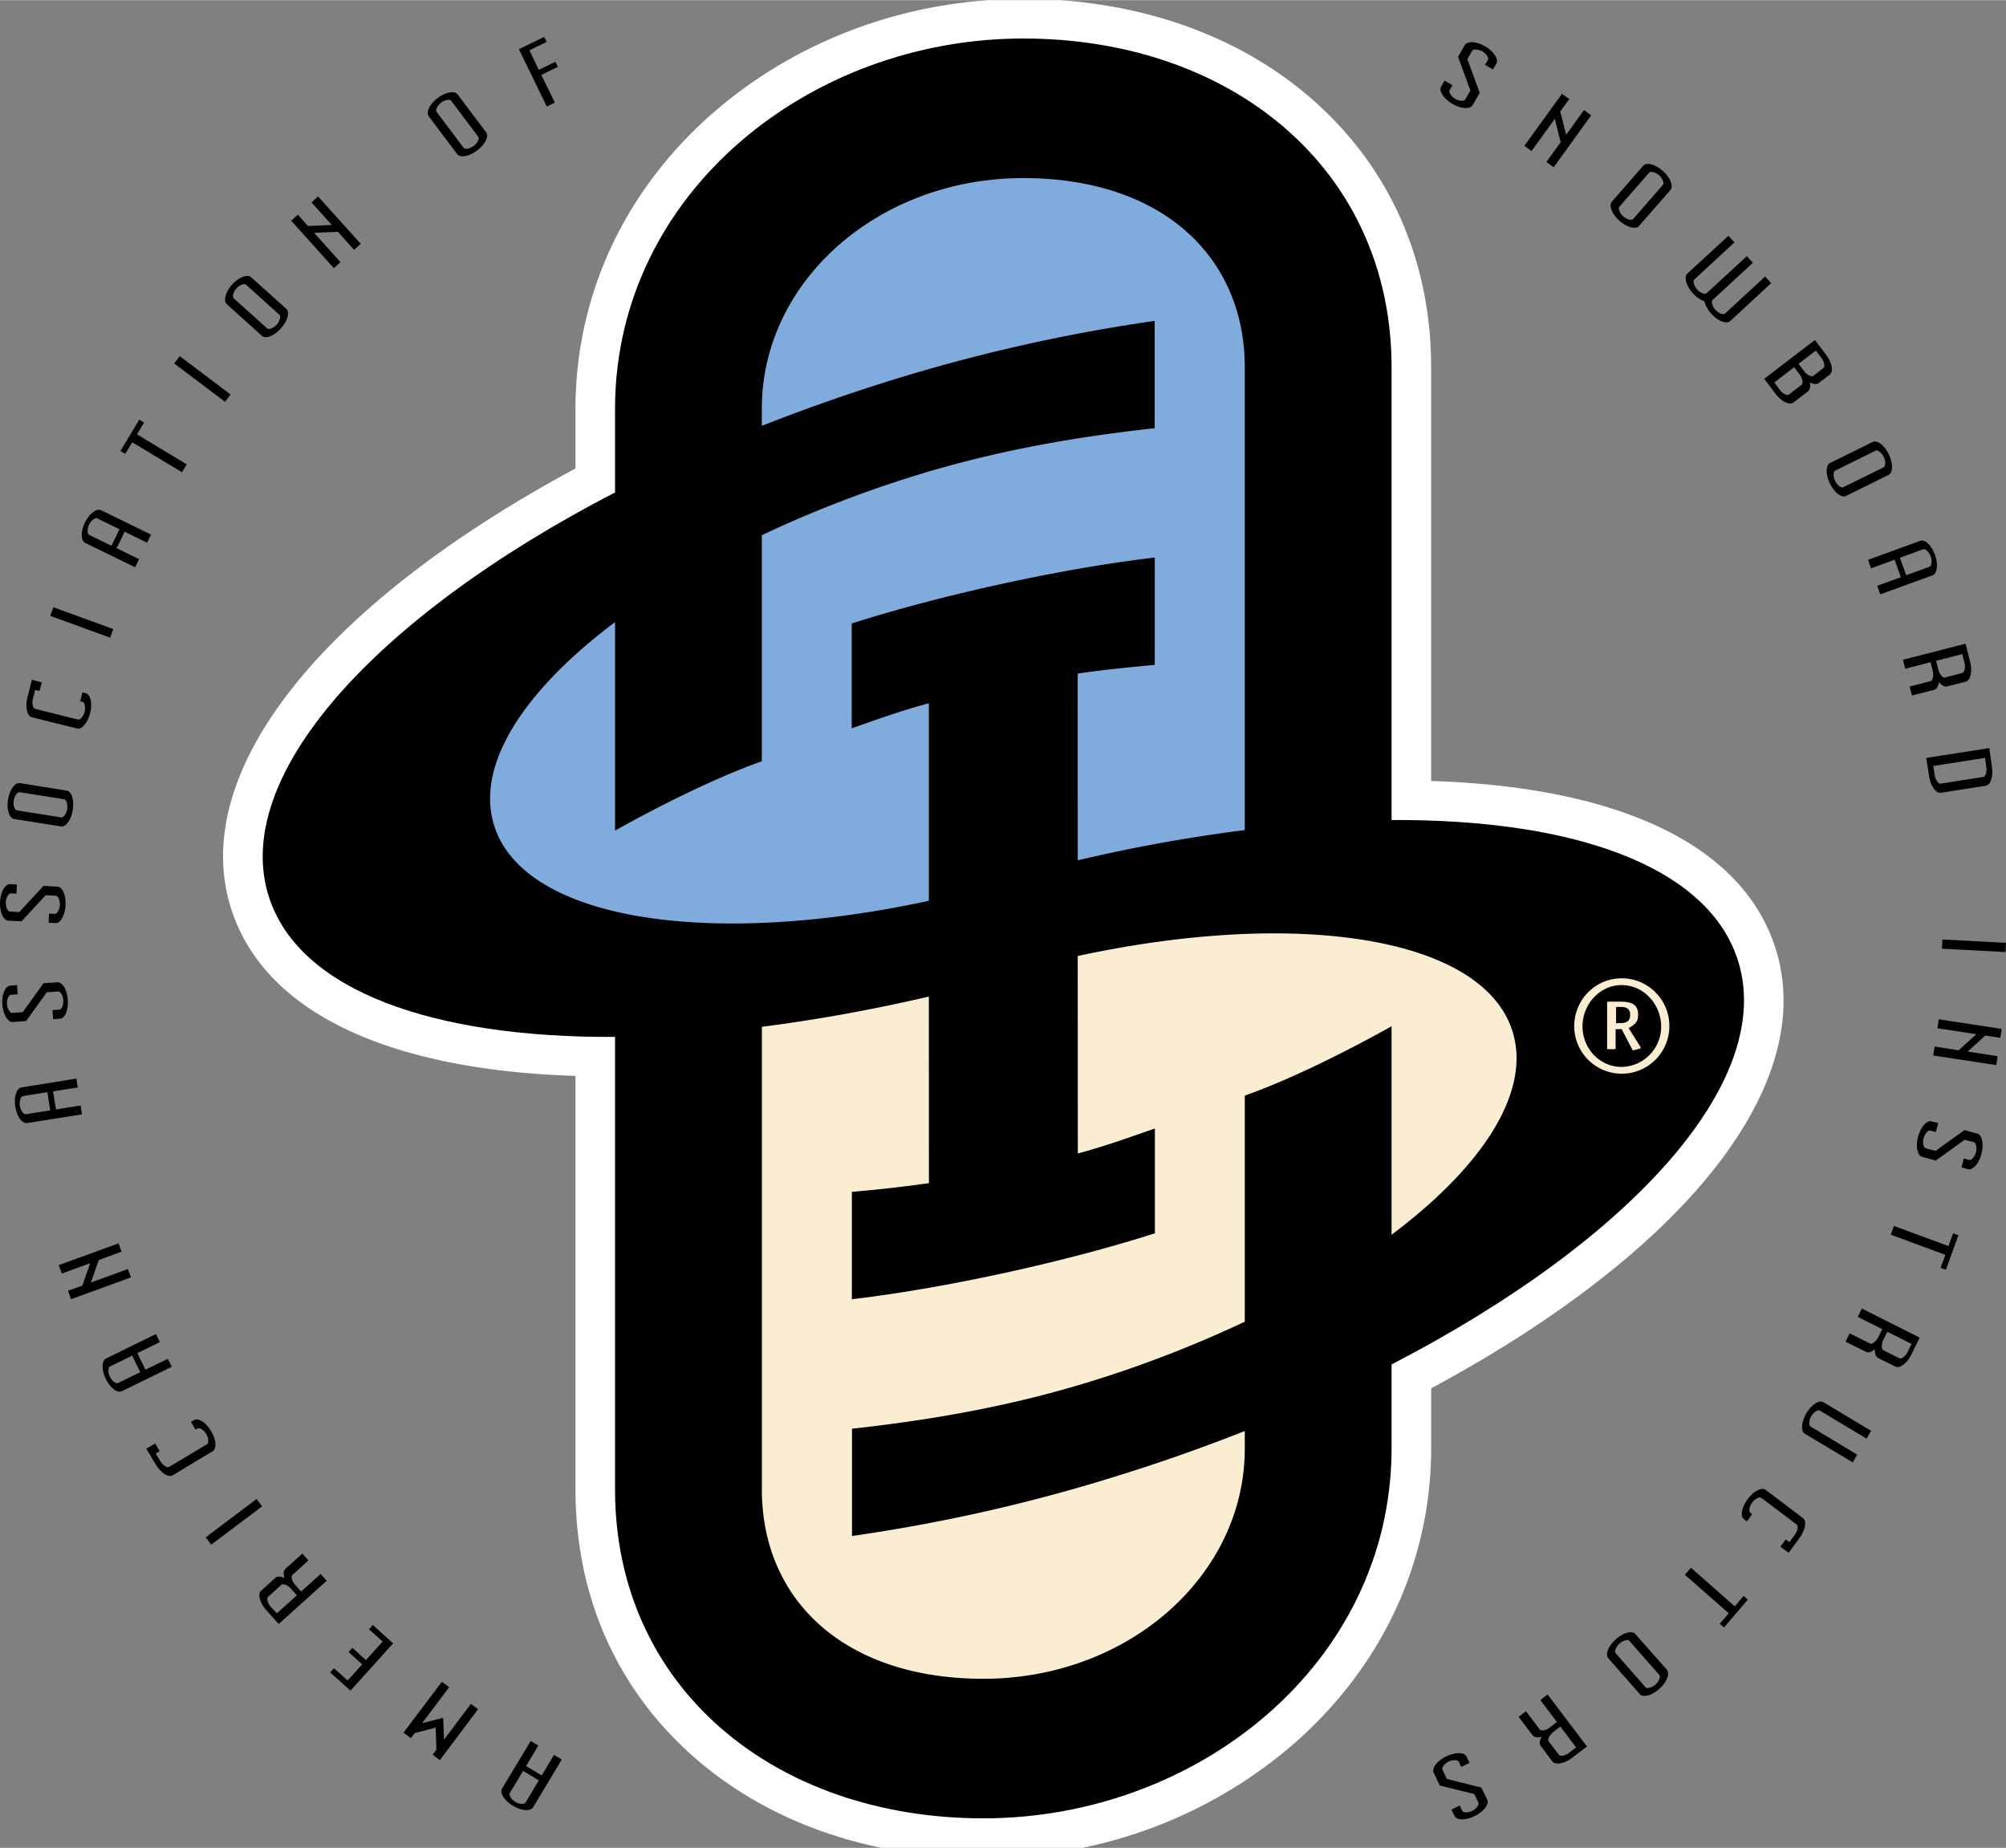
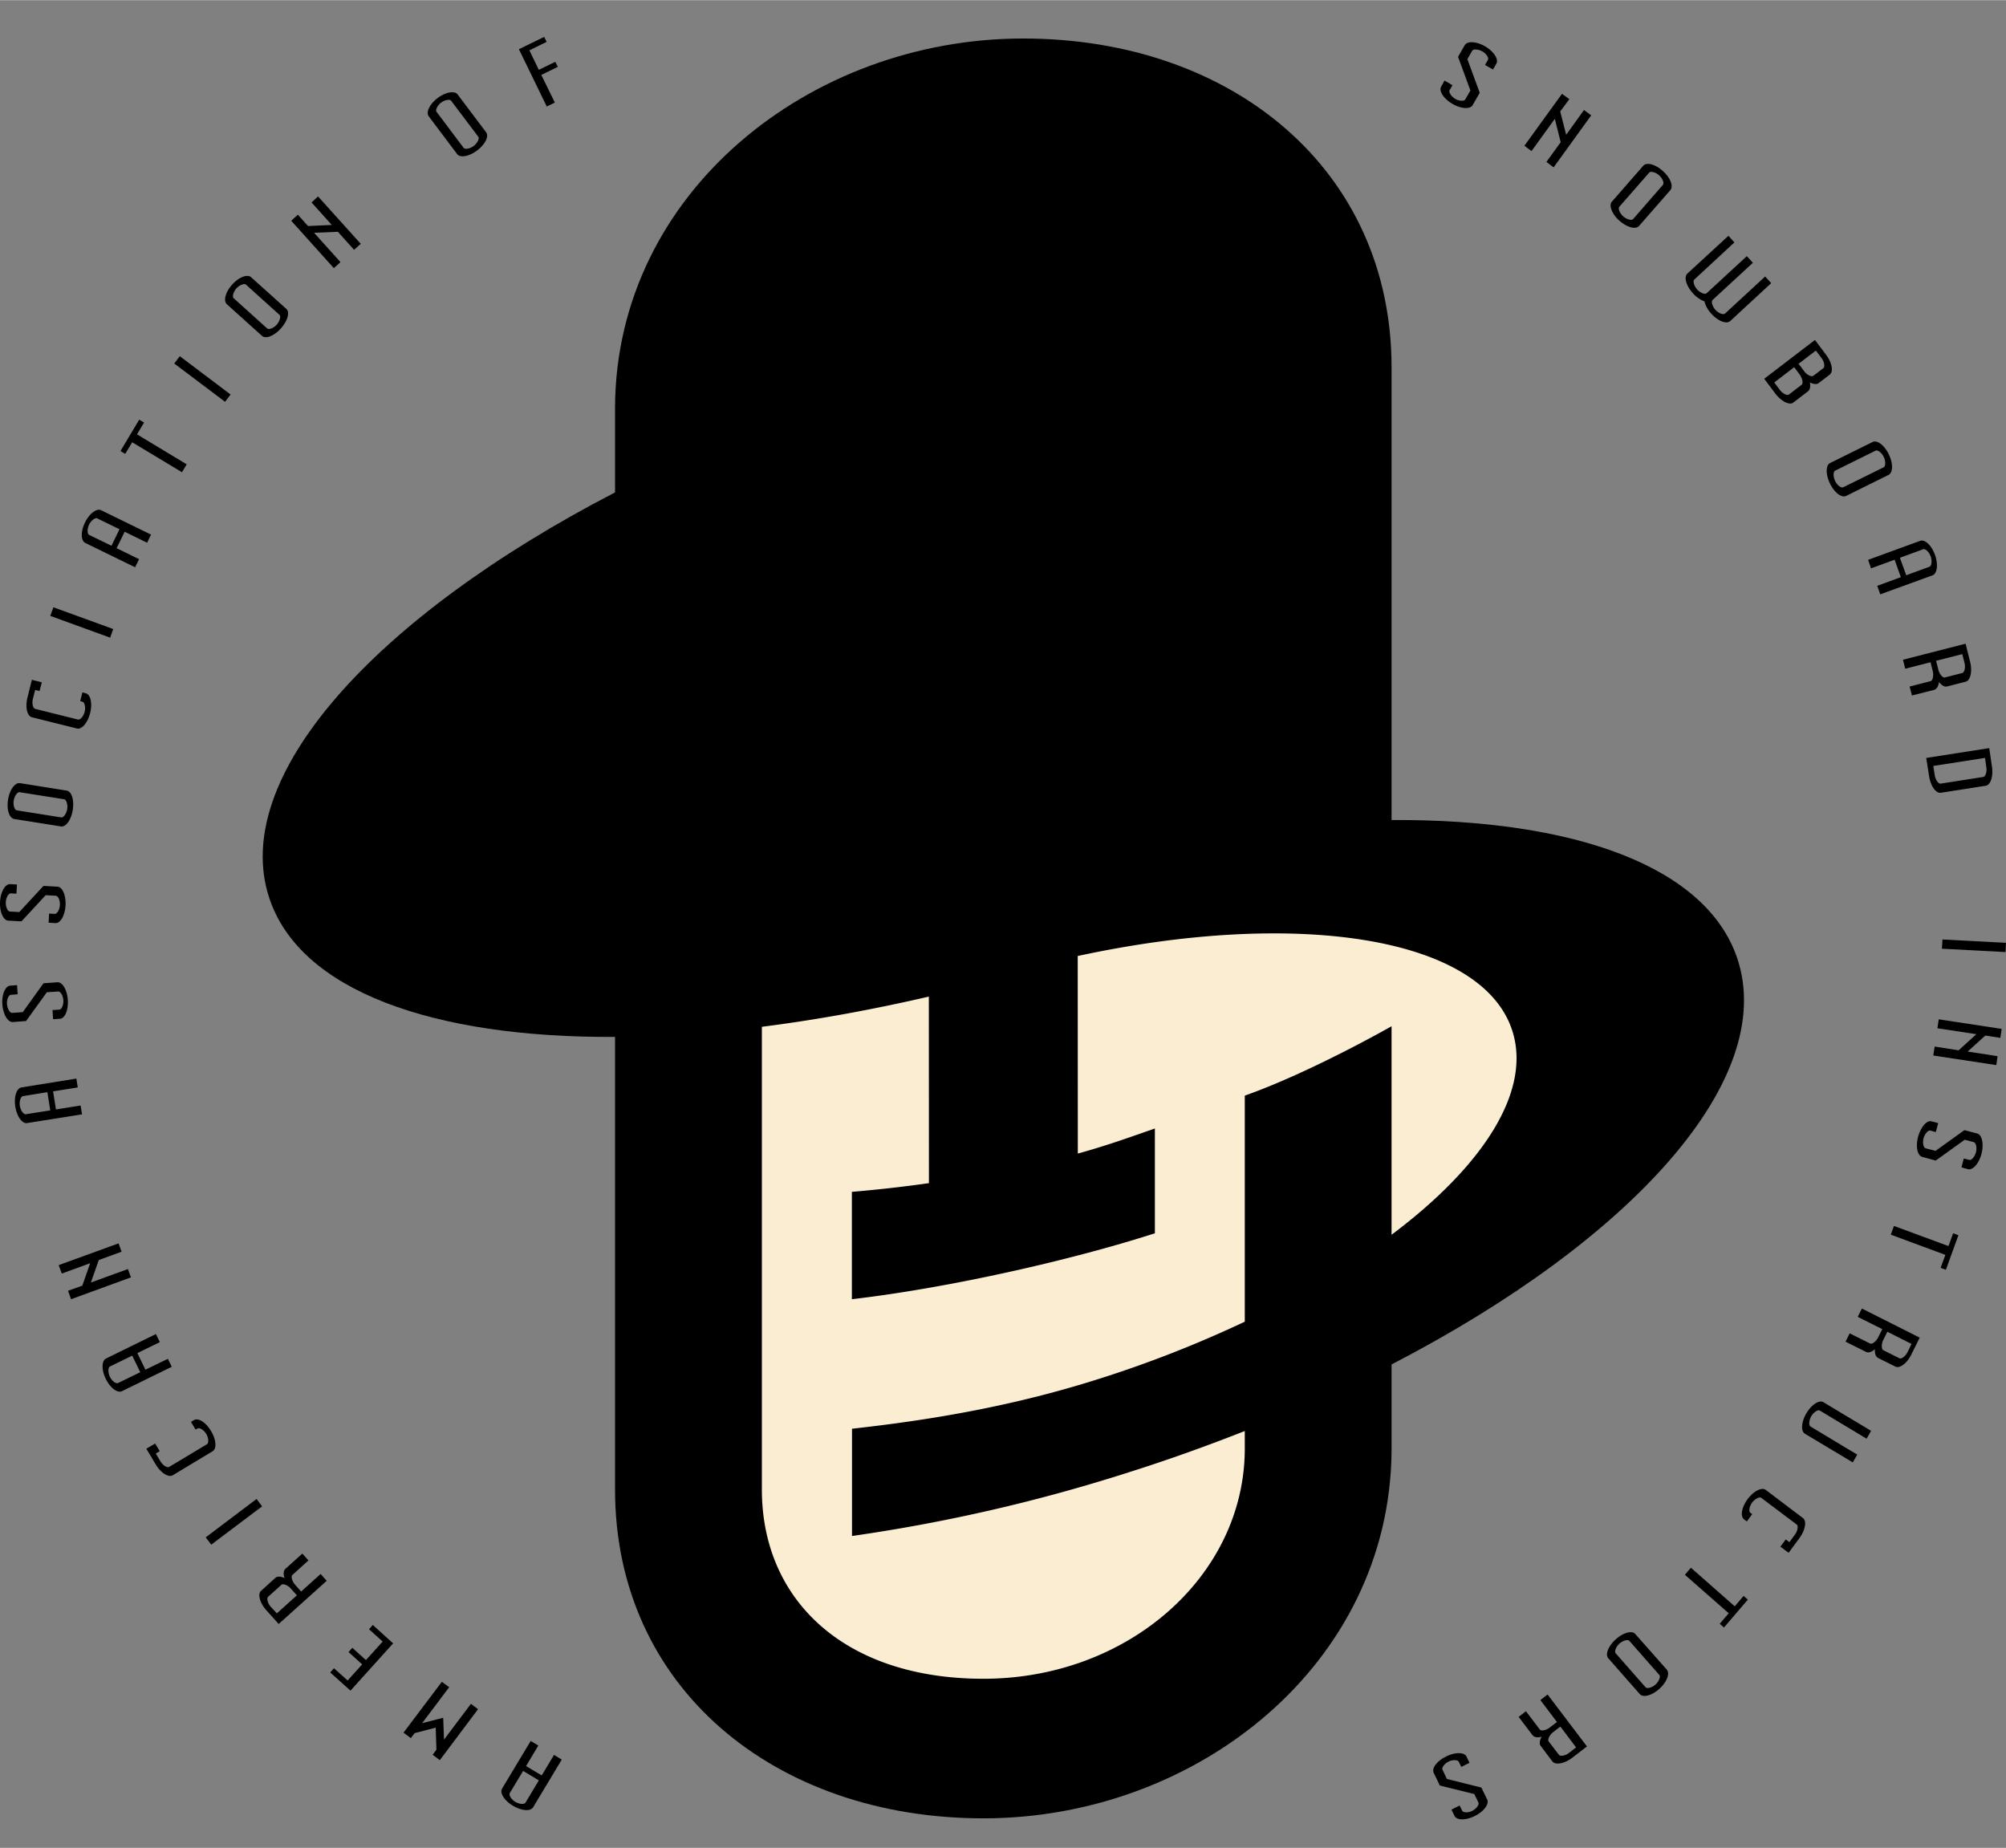
<svg xmlns="http://www.w3.org/2000/svg" width="2500" height="2303" viewBox="0 0 42.844 39.461">
  <rect x="0" y="0" width="42.844" height="39.461" fill="#808080" stroke="none" />
  <path d="M29.721 17.51c3.891-.022 6.729.983 7.387 2.965.852 2.578-2.248 6.002-7.387 8.662v1.844c-.035 4.561-4.156 7.85-8.718 7.85-4.463 0-7.867-2.799-7.867-7.023v-9.666c-3.89.021-6.73-.984-7.385-2.967-.852-2.576 2.246-6 7.385-8.662V8.67c.037-4.562 4.158-7.851 8.718-7.851 4.462 0 7.867 2.798 7.867 7.024v9.667z" />
-   <path d="M37.908 20.209c-.715-2.163-3.309-3.404-7.342-3.533V7.843c0-2.098-.748-3.958-2.166-5.375C26.955 1.02 24.928.16 22.633 0h-1.526c-2.187.156-4.245.993-5.862 2.394-1.885 1.638-2.934 3.863-2.954 6.276v1.332c-5.492 2.956-8.299 6.547-7.342 9.439.715 2.163 3.31 3.405 7.342 3.534v8.832c0 2.098.75 3.959 2.167 5.375 1.145 1.146 2.652 1.926 4.369 2.279h4.291a9.952 9.952 0 0 0 4.496-2.205c1.885-1.639 2.934-3.863 2.953-6.275v-1.334c5.494-2.956 8.298-6.545 7.341-9.438z" fill="#fff" />
-   <path d="M29.721 17.51c3.891-.022 6.729.983 7.387 2.965.852 2.578-2.248 6.002-7.387 8.662v1.844c-.035 4.561-4.156 7.85-8.718 7.85-4.463 0-7.867-2.799-7.867-7.023v-9.666c-3.89.021-6.73-.984-7.385-2.967-.852-2.576 2.246-6 7.385-8.662V8.67c.037-4.562 4.158-7.851 8.718-7.851 4.462 0 7.867 2.798 7.867 7.024v9.667z" />
  <path d="M18.197 30.51c1.645-.182 3.413-.473 5.262-1.061a24.92 24.92 0 0 0 3.127-1.225v-4.828c1.42-.502 3.135-1.482 3.135-1.482v4.453c1.971-1.477 3-3.082 2.574-4.371-.66-1.996-4.598-2.592-9.277-1.582l.002 4.219c.623-.172 1.045-.326 1.646-.535v2.238c-1.873.602-4.488 1.178-6.472 1.408v-2.293a28.991 28.991 0 0 0 1.646-.186l-.002-3.984c-1.229.285-2.424.5-3.566.645v9.881c0 2.354 1.754 4.043 4.731 4.043 3.08 0 5.564-2.184 5.583-4.887v-.404c-.797.314-1.627.613-2.482.883a36.056 36.056 0 0 1-5.907 1.359V30.51z" fill="#fbedd2" />
-   <path d="M23.018 18.37a34.734 34.734 0 0 1 3.568-.646V7.843c0-2.354-1.754-4.043-4.732-4.043-3.08 0-5.562 2.184-5.583 4.888v.404a39.03 39.03 0 0 1 2.482-.884 36.255 36.255 0 0 1 5.909-1.358v2.292c-1.646.181-3.414.472-5.263 1.059-1.117.354-2.167.77-3.128 1.226v4.828c-1.42.502-3.135 1.481-3.135 1.481v-4.453c-1.969 1.478-3.001 3.081-2.573 4.372.661 1.996 4.595 2.592 9.275 1.58v-4.22c-.625.172-1.047.326-1.647.536v-2.238c1.872-.602 4.488-1.178 6.472-1.409v2.292c-.584.056-1.105.105-1.646.187l.001 3.987z" fill="#80acdd" />
-   <path d="M35.654 21.906a1.015 1.015 0 1 1-2.032.011c0-.568.449-1.027 1.016-1.027.563.001 1.016.46 1.016 1.016zm-.175.022c0-.49-.377-.893-.846-.893-.463 0-.834.408-.834.883s.371.865.834.865a.86.86 0 0 0 .846-.855zm-.661.006l-.033.02.252.402c.008.018.006.029-.006.033-.02.008-.146.039-.148.039-.008.002-.018-.006-.021-.016l-.225-.436h-.131v.408c0 .014-.008.021-.021.021h-.139c-.02 0-.021-.008-.021-.031v-.969c0-.01.01-.016.021-.016h.27c.268 0 .371.086.371.281-.001.125-.038.185-.169.264zm-.302-.086h.074c.148 0 .227-.041.227-.176 0-.125-.064-.17-.205-.17h-.096v.346z" fill="#fbedd2" />
  <path d="M11.236 37.715l.262-.439-.163-.098-.611 1.016c-.056.092.047.258.23.367.184.111.378.125.433.033l.611-1.018-.165-.1-.263.438-.334-.199zm.272.305l-.284.475c-.025.041-.135.035-.218-.016-.085-.051-.144-.145-.118-.188l.285-.473.335.202zm-4.53-4.262l-.13-.146-.417.375-.13-.147c-.062-.07-.092-.176-.056-.207l.343-.311-.131-.145-.36.324c-.043.039-.05.113-.019.199-.082-.039-.155-.043-.198-.004l-.303.275c-.08.07-.027.262.114.418l.261.291 1.026-.922zm-1.065.695l-.133-.144c-.062-.07-.09-.176-.054-.209l.284-.256c.036-.033.138.008.2.078l.131.146-.428.385zm-2.979-5.558l.48-.234-.084-.173-1.064.522c-.097.047-.101.24-.007.434s.249.311.346.264l1.064-.521-.084-.17-.479.232-.172-.354zm.062.408l-.474.23c-.045.024-.132-.045-.175-.133-.042-.088-.042-.199.002-.219l.475-.232.172.354zm-1.923-5.592l-.521.082c-.048.008-.112-.08-.128-.178-.016-.096.018-.201.067-.209l.521-.084.061.389zm.061-.406l.527-.084-.03-.189-1.17.188c-.106.016-.168.199-.134.412.035.212.148.368.253.35l1.172-.186-.03-.189-.527.084-.061-.386zm-.829-5.817l.998.159c.106.016.218-.141.251-.352.034-.213-.024-.398-.131-.414l-.996-.159c-.107-.016-.221.14-.255.353-.034.212.027.397.133.413zm.054-.185c-.049-.007-.081-.111-.066-.208.016-.099.079-.188.127-.179l.949.15c.049.008.081.112.067.209-.015.097-.079.187-.127.179l-.95-.151zm2.304-5.95l.479.235.084-.174-1.065-.52c-.096-.047-.252.07-.346.263-.094.193-.09.387.006.435l1.065.52.085-.173-.48-.235.172-.351zm-.282.299l-.476-.231c-.044-.023-.044-.132-.002-.22.043-.088.13-.155.174-.133l.475.231-.171.353zm2.464-5.158l.751.676c.08.072.259.001.403-.159.144-.16.196-.345.117-.417l-.752-.676c-.08-.072-.261-.004-.405.156-.144.159-.193.348-.114.42zm.147-.127c-.037-.033-.008-.139.058-.212.066-.071.168-.112.204-.079l.714.644c.037.032.007.138-.058.211-.065.073-.167.113-.204.08l-.714-.644zm4.165-3.886l.607.807c.064.085.255.051.427-.078.171-.13.257-.302.192-.388l-.608-.807c-.064-.087-.256-.054-.427.075s-.256.304-.191.391zm.167-.096c-.03-.038.02-.137.097-.197.078-.058.187-.078.215-.039l.579.768c.03.039-.019.137-.097.196-.078.06-.186.08-.216.041l-.578-.769zm23.729 33.801l-.154.119.354.469-.156.119c-.074.059-.182.08-.211.039l-.295-.389-.156.121.295.389c.035.047.109.059.197.035-.045.08-.055.152-.02.197l.248.33c.064.084.26.049.428-.08l.311-.24-.841-1.109zm.609 1.13l-.154.119c-.074.059-.184.078-.213.039l-.219-.287c-.027-.039.02-.137.094-.195l.156-.121.336.445zm1.938-1.66l-.674-.762c-.07-.082-.258-.029-.418.115-.158.143-.23.324-.158.404l.672.764c.07.082.258.033.42-.113.158-.142.228-.326.158-.408zm-.161.112c.033.035-.008.139-.08.205-.074.066-.18.096-.213.059l-.639-.727c-.031-.037.008-.141.08-.205.074-.066.18-.096.213-.059l.639.727zm4.327-7.825l-.088.178.523.262-.088.178c-.043.084-.129.152-.172.129l-.436-.217-.088.178.436.217c.051.027.123.006.191-.057-.006.092.018.162.07.189l.365.182c.096.049.254-.07.346-.262l.176-.355-1.235-.622zm1.06.756l-.086.178c-.043.084-.129.15-.172.129l-.346-.174c-.039-.021-.041-.133 0-.217l.088-.176.516.26zm1.586-11.921c.105-.018.164-.203.131-.417l-.057-.387-1.346.21.061.387c.033.214.146.372.25.357l.961-.15zm-.053-.188l-.914.143c-.045.006-.109-.084-.123-.181l-.031-.197 1.105-.172.027.196c.018.098-.017.204-.064.211zm-1.716-2.503l.049.192.541-.139.047.192c.023.092 0 .2-.047.212l-.447.115.049.192.471-.12c.057-.015.096-.079.107-.17.055.073.117.111.174.096l.396-.101c.104-.027.146-.224.094-.428l-.096-.384-1.338.343zm1.267-.12l.049.192c.023.091-.002.199-.049.211l-.373.096c-.043.011-.115-.072-.137-.164l-.049-.193.559-.142zm-1.312-1.644l-.504.185.064.182 1.117-.406c.1-.037.125-.231.053-.435-.074-.205-.215-.338-.316-.302l-1.113.406.062.182.504-.184.133.372zm-.02-.414l.498-.182c.047-.016.127.061.16.154s.02.203-.027.22l-.496.181-.135-.373zm-.582-2.473l-.908.449c-.096.046-.098.243-.004.437s.246.313.344.267l.906-.449c.098-.047.102-.244.008-.438-.094-.196-.248-.312-.346-.266zm.063.185c.045-.021.131.045.174.134s.041.2-.002.222l-.863.426c-.047.022-.131-.046-.174-.135s-.043-.199.002-.22l.863-.427zM37.68 8.086l.234.312c.131.174.307.259.389.195l.311-.238c.047-.037.057-.108.041-.192.074.039.146.049.191.013l.232-.178c.086-.065.051-.257-.08-.429l-.234-.312-1.084.829zm.64-.247l.119.158c.057.081.078.188.039.218l-.271.208c-.037.029-.135-.021-.193-.099l-.119-.159.425-.326zm.463-.355l.119.157c.061.079.08.187.041.218l-.213.163c-.039.03-.139-.018-.197-.098l-.119-.158.369-.282zm-3.687-3.947l-.67.767c-.07.082.002.263.162.407.162.143.35.193.42.11l.668-.765c.07-.082 0-.265-.162-.408-.159-.144-.348-.193-.418-.111zm.127.147c.031-.038.139-.009.211.056.074.065.115.167.082.205l-.635.729c-.033.038-.139.009-.213-.057-.072-.064-.115-.168-.082-.205l.637-.728zM9.241 37.473l.153.115.816-1.088-.152-.115-.575.765-.017-.467-.45.115.578-.768-.157-.115-.819 1.086.157.117.081-.107.45-.117.015.469-.08.11zm-1.716-2.284l-.081.09.291.264-.31.344-.292-.262-.08.09.433.389.91-1.01-.434-.393-.08.092.291.262-.357.396-.291-.262zm-3.013-2.203l1.086-.818-.118-.158-1.086.82.118.156zm-1.198-2.16l-.189.111.2.334c.111.184.274.287.366.232l.85-.512c.092-.055.077-.248-.034-.432-.111-.186-.272-.289-.366-.232l-.062.037.098.164.043-.023c.042-.027.134.033.184.115.051.084.059.193.017.221l-.808.484c-.041.025-.134-.031-.185-.117l-.101-.168.084-.051-.097-.163zm-1.861-3.262l.065.18 1.279-.467-.065-.177-.791.287.169-.48.487-.178-.065-.178-1.279.465.067.18.606-.221-.168.479-.305.11zm-.319-5.8l.148-.01c.107-.008.181-.191.166-.404-.016-.215-.114-.381-.221-.375l-.298.021-.443.617-.226.016c-.049.004-.104-.092-.111-.189-.007-.098.036-.195.084-.197l.144-.012-.013-.195-.144.011c-.108.008-.184.184-.17.398.016.215.116.387.224.379l.283-.021.443-.615.241-.016c.049-.004.104.086.112.184.006.1-.035.199-.085.203l-.147.01.013.195zm-.096-2.061l.148.008c.107.006.202-.167.214-.381.01-.215-.067-.392-.174-.397l-.298-.016-.516.558-.201-.011c-.048-.002-.093-.103-.087-.201.005-.098.058-.188.108-.187l.119.007.011-.196-.145-.008c-.107-.005-.205.164-.216.378-.011.214.069.395.176.402l.282.015.516-.559.217.012c.049.003.093.098.087.196-.004.098-.06.193-.108.191l-.123-.006-.01.195zm.036-6.553l1.278.465.066-.184-1.278-.465-.066.184zm-.181 1.419l-.212-.054-.094.376c-.052.209-.009.396.094.424l.963.24c.103.026.229-.122.281-.329.052-.21.01-.398-.095-.423l-.07-.019-.047.188.049.012c.046.011.07.119.046.214-.023.094-.095.178-.142.166l-.915-.228c-.049-.013-.072-.12-.049-.213l.049-.191.094.023.048-.186zm2.184-5.548l-.104-.061-.4.669.101.061.15-.248 1.063.64.101-.169-1.062-.64.151-.252zm.645-1.261l1.085.818.118-.156-1.085-.819-.118.157zm2.64-3.178l-.142.129.91 1.012.142-.128-.564-.627.509-.021.345.385.143-.128-.912-1.012-.139.128.432.481-.507.023-.217-.242zm4.945-3.51l.368-.181-.052-.107-.54.264.595 1.224.173-.085-.29-.59.353-.173-.053-.107-.353.171-.201-.416zm19.545.646l-.072.129c-.055.093.055.259.242.368.186.108.379.119.432.025l.15-.262-.264-.718.102-.178c.023-.043.135-.035.219.013.086.049.143.14.117.183l-.061.106.17.097.072-.126c.053-.093-.053-.258-.238-.367-.186-.109-.383-.12-.438-.026l-.142.248.264.719-.109.189c-.023.043-.129.04-.215-.01-.084-.05-.145-.143-.121-.185l.062-.107-.17-.098zm2.666.396L33.361 2l-.803 1.109.152.114.498-.688.125.499-.305.421.154.116.803-1.111-.154-.114-.381.529-.127-.498.195-.263zm3.92 3.495l-.129-.142-.859.792c-.035.032-.137-.007-.203-.081-.066-.072-.096-.18-.059-.212l.855-.792-.127-.142-.877.807c-.08.073-.027.261.119.422a.622.622 0 0 0 .246.172c.018.08.066.176.146.263.145.159.324.23.404.157l.875-.809-.129-.142-.857.791c-.037.033-.139-.006-.205-.079-.066-.073-.096-.179-.059-.213l.859-.792zm5.406 14.524l-1.357-.072-.012.197 1.359.072.01-.197zm-.121 2.029l.029-.191-1.344-.205-.029.191.832.127-.379.344-.512-.08-.029.191 1.346.205.027-.191-.639-.098.377-.342.321.049zm-1.327 1.82l-.143-.037c-.104-.027-.23.123-.287.332-.055.211-.014.4.09.428l.287.078.619-.445.193.051c.049.014.072.121.047.217s-.096.176-.143.162l-.117-.029-.049.189.139.039c.105.025.234-.119.289-.33.053-.209.012-.404-.092-.432l-.273-.072-.617.443-.211-.055c-.047-.012-.07-.117-.045-.213.025-.094.098-.178.145-.166l.117.033.051-.193zm.051 3.092l.113.041.268-.738-.113-.041-.1.273-1.164-.43-.068.186 1.166.432-.102.277zm-1.484 3.481l-1.018-.611c-.092-.055-.254.051-.365.236-.109.188-.123.383-.029.438l1.02.611.096-.166-.998-.6c-.041-.025-.033-.135.016-.221.053-.086.143-.145.184-.119l.998.6.096-.168zm-1.938 2.474l.176.131.23-.312c.127-.174.162-.365.076-.43l-.795-.602c-.086-.062-.258.025-.387.199-.127.172-.162.365-.076.43l.061.045.113-.156-.039-.029c-.041-.029-.02-.139.039-.219.057-.078.154-.127.193-.1l.758.57c.039.029.02.139-.039.217l-.117.16-.078-.059-.115.155zm-1.295 1.647l.09.08.51-.596-.09-.08-.189.223-.936-.824-.129.15.936.822-.192.225zm-5.345 2.97l-.064-.135c-.047-.096-.244-.096-.436 0-.193.094-.311.248-.264.348l.131.271.736.182.088.182c.021.045-.045.135-.133.178s-.193.041-.215-.006l-.053-.109-.175.088.064.131c.045.1.24.102.432.006.195-.096.314-.254.268-.352l-.125-.256-.736-.184-.094-.197c-.021-.043.039-.129.129-.174.088-.043.195-.041.219.004l.053.109.175-.086z" />
</svg>